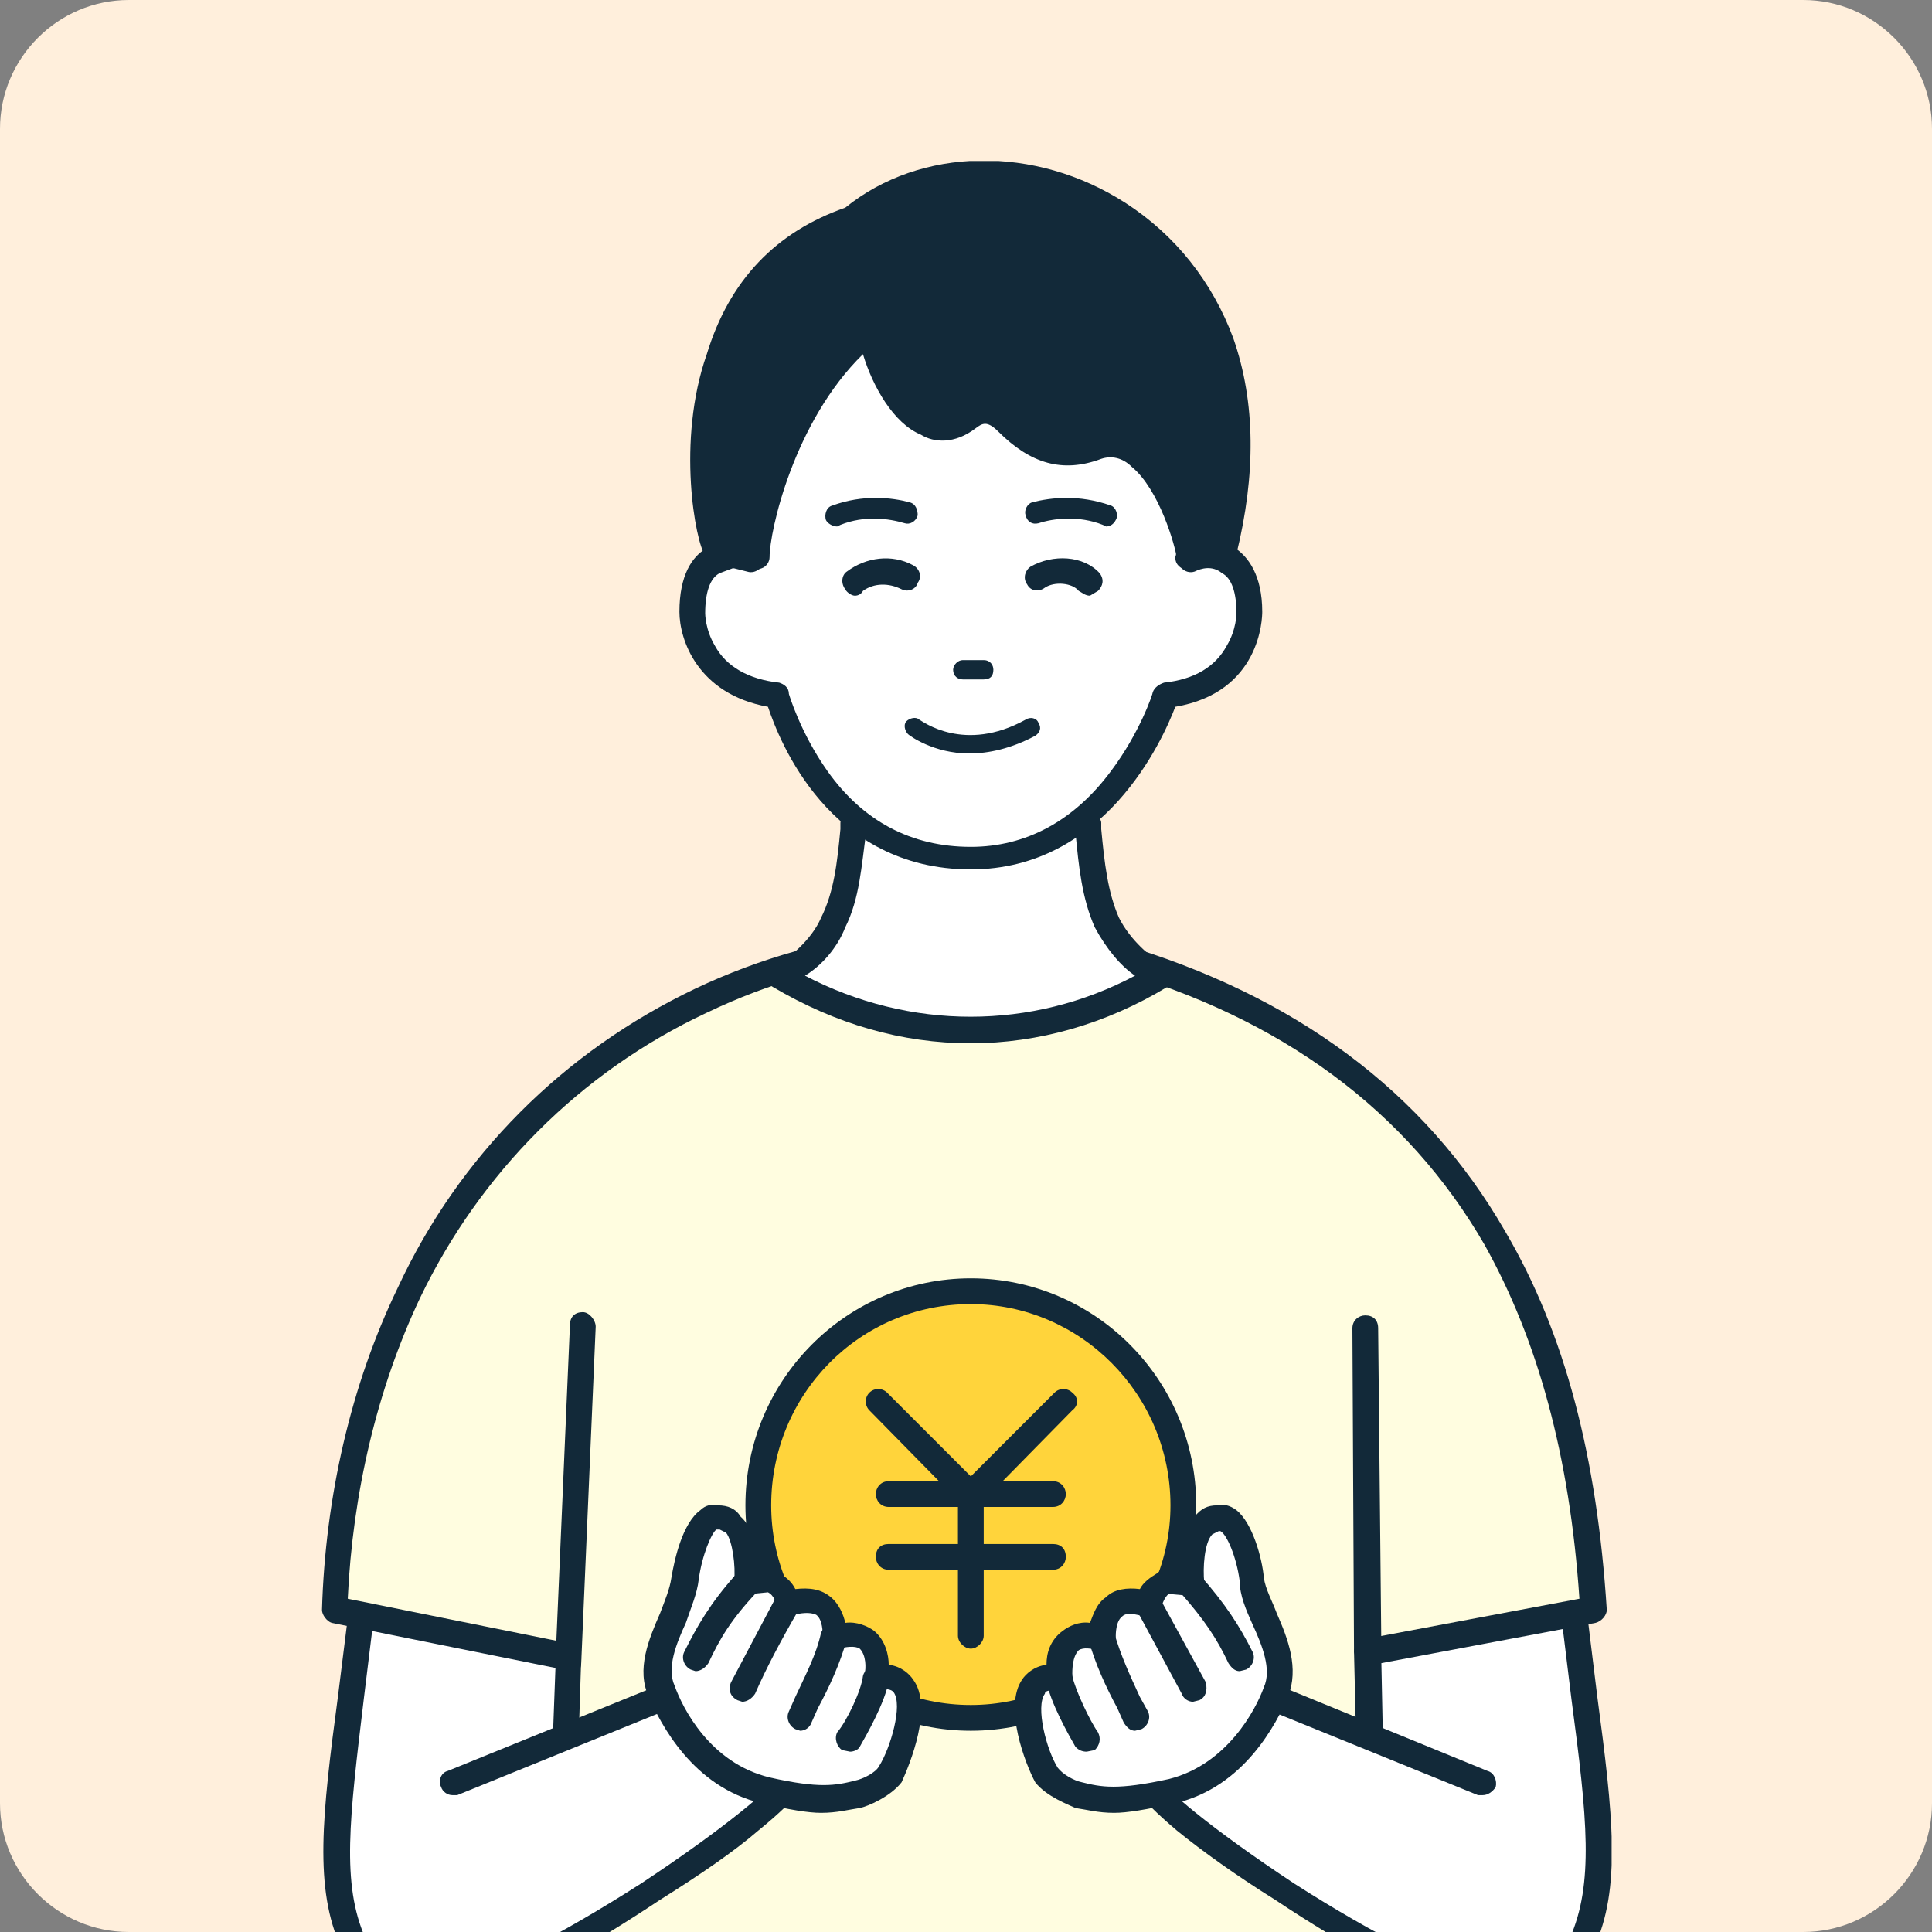
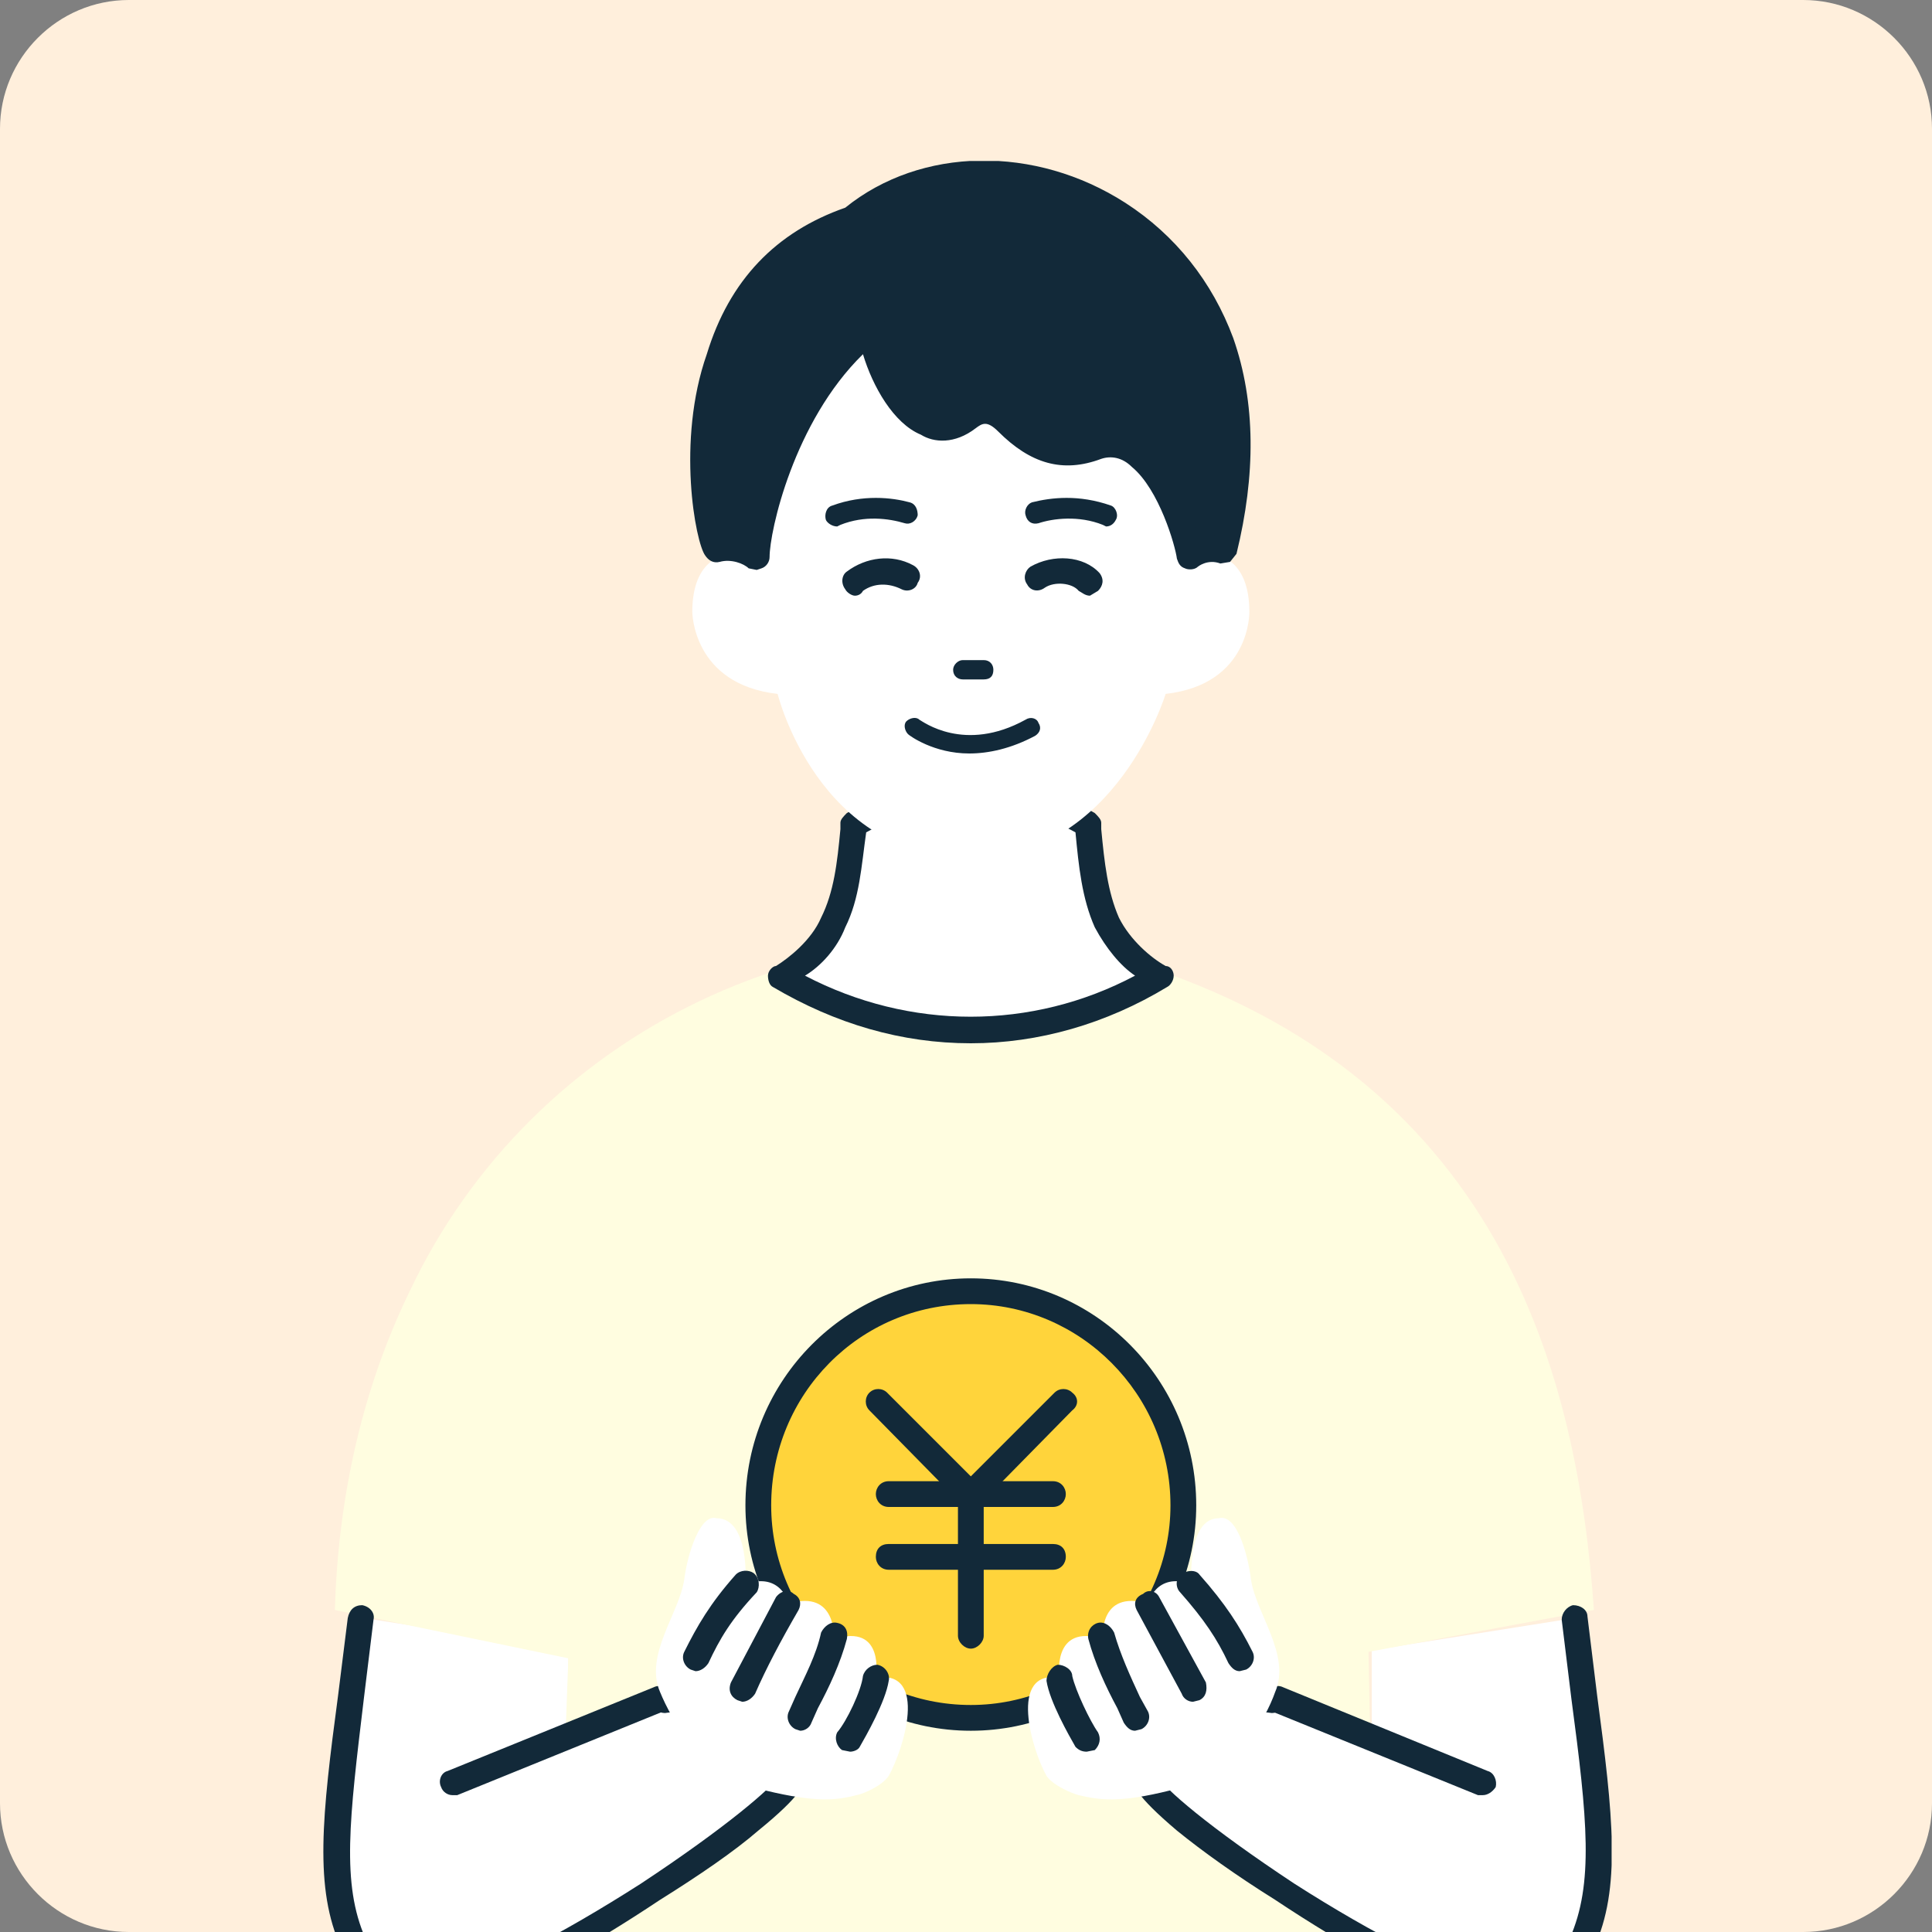
<svg xmlns="http://www.w3.org/2000/svg" width="120" height="120" fill="none">
  <rect width="100%" height="100%" fill="#808080" stroke="none" />
  <g clip-path="url(#clip0_28_26721)">
    <path d="M0 8c0-4.4 3.6-8 8-8h104c4.4 0 8 3.6 8 8v104c0 4.4-3.6 8-8 8H8c-4.4 0-8-3.6-8-8V8z" fill="#FFEFDC" />
    <g clip-path="url(#clip1_28_26721)">
      <path d="M22.6 100.5c-1.2 10.6-2.4 15.9-.5 20.2 1 2.3 4.2 3.4 6.6 2.9 0 0 4.3-1.2 6.6-3.2v-17.9l-12.7-2zM97.8 100.5c1.2 10.6 2.4 15.9.5 20.2-1 2.3-4.2 3.4-6.6 2.9 0 0-4.3-1.2-6.5-3.2v-17.9l12.6-2z" fill="#fff" />
      <path d="M69.2 59.4C93.4 66.3 98 85.7 99 100l-14 2.6.5 25.2 1.3 23.8h-54l1.6-23.8.9-24.8-14.5-3c.2-7 1.7-13.7 4.6-19.7 7.7-16.4 26-25 43.6-20.9h.2z" fill="#FFFDE0" />
-       <path d="M86.8 152.4h-54l-.6-.2c-.2-.2-.2-.4-.2-.6l1.6-23.8.9-24.2-13.9-2.8c-.3-.1-.6-.5-.6-.8.2-7 1.8-14 4.7-20 3.8-8.2 10.3-14.7 18.5-18.6 8-3.8 17.3-4.8 26-2.8H69.5c10.9 3.2 19 9.2 24 17.9 3.7 6.3 5.7 14 6.3 23.5 0 .3-.3.7-.7.8l-13.3 2.5.5 24.5 1.3 23.8c.1.2 0 .4-.2.6l-.6.2zm-53.1-1.6H86l-1.3-22.9-.6-25.3c0-.4.3-.7.7-.8l13.3-2.5c-.6-8.9-2.6-16.1-5.9-22C87.4 69 79.6 63.2 69 60.2h-.2c-8.3-2-17.2-1-24.9 2.7-7.9 3.7-14.1 10-17.8 17.7-2.7 5.7-4.2 12.2-4.5 18.7l13.9 2.8c.4.1.6.5.6.9l-.8 24.9-1.6 22.9z" fill="#122939" />
-       <path d="M35.3 104c-.5 0-.8-.4-.8-.8l.9-20.9c0-.5.3-.8.8-.8.4 0 .8.5.8.9l-.9 20.9c0 .4-.3.7-.8.7zM85 103.4c-.5 0-.8-.4-.9-.8L84 82.5c0-.5.4-.8.8-.8.5 0 .8.3.8.8l.2 20.1c0 .4-.4.8-.8.8z" fill="#122939" />
      <path d="M60.3 106.7c7.3 0 13.2-5.9 13.2-13.2 0-7.3-5.9-13.3-13.2-13.3-7.3 0-13.3 6-13.3 13.3 0 7.3 6 13.2 13.3 13.2z" fill="#FFD43B" />
      <path d="M60.3 107.5c-7.7 0-14-6.3-14-14 0-7.8 6.3-14.1 14-14.1s14 6.3 14 14.1c0 7.7-6.3 14-14 14zm0-26.5c-6.9 0-12.4 5.6-12.4 12.5 0 6.8 5.5 12.4 12.4 12.4 6.8 0 12.4-5.6 12.4-12.4 0-6.9-5.6-12.5-12.4-12.5z" fill="#122939" />
      <path d="M60.3 93.6l-.6-.2-5.7-5.8c-.3-.3-.3-.8 0-1.1.3-.3.8-.3 1.1 0l5.2 5.2 5.2-5.2c.3-.3.8-.3 1.1 0 .4.3.4.8 0 1.1l-5.7 5.8-.6.2z" fill="#122939" />
      <path d="M60.3 102.4c-.4 0-.8-.4-.8-.8v-8.8c0-.4.4-.8.8-.8s.8.4.8.8v8.8c0 .4-.4.8-.8.8z" fill="#122939" />
      <path d="M65.4 93.6H55.2c-.5 0-.8-.4-.8-.8s.3-.8.8-.8h10.2c.5 0 .8.4.8.8s-.3.8-.8.8zM65.4 97.5H55.2c-.5 0-.8-.4-.8-.8 0-.5.3-.8.8-.8h10.2c.5 0 .8.3.8.8 0 .4-.3.8-.8.8z" fill="#122939" />
      <path d="M79 105.6c-4.5-.8-8 3-8 4.7 0 1.8 16 12.5 20.8 13.3 2.4.5 5.5-.6 6.5-2.9 0 0 1.5-3.1 1-6.9L79 105.6z" fill="#fff" />
      <path d="M92.9 124.5l-1.3-.1c-2.6-.4-8.2-3.6-12.4-6.4-2.4-1.5-4.5-3-6.1-4.3-2.6-2.2-2.8-2.9-2.8-3.4 0-1 .7-2.4 2.1-3.6 1.9-1.6 4.4-2.3 6.8-1.9.4 0 .8.5.7.9-.1.4-.5.7-.9.7-2.8-.4-4.8.9-5.5 1.6-1 .8-1.5 1.7-1.6 2.3.3.7 3.2 3.2 8.5 6.7 5 3.2 9.6 5.5 11.5 5.8h.1c2.4.5 4.8-.8 5.5-2.4 1.5-3.4 1.1-7.4.1-14.9l-.6-4.9c0-.4.3-.8.7-.9.5 0 .9.3.9.7l.6 4.9c1 7.5 1.5 12-.2 15.7-1 2.3-3.7 3.5-6.1 3.5z" fill="#122939" />
      <path d="M92.1 111.5h-.3L79 106.3c-.3-.2-.5-.7-.4-1.1.2-.4.7-.6 1.1-.4l12.7 5.2c.4.1.6.6.5 1-.2.3-.5.5-.8.5z" fill="#122939" />
      <path d="M65 110.3c-.9-1.6-2.4-6.6.8-6.1 0 0-.5-3.4 2.7-2.4 0 0-.3-3.1 2.8-2.2 0 0 .5-2 2.7-1.2 0 0-.3-4.1 1.7-4.1 1.1-.3 1.8 2.2 2 3.8.3 2.1 2.5 4.7 1.5 7-.6 1.7-2.5 5.2-6.5 6.1-3.2.8-4.4.6-5.7.3-.4-.1-1.6-.6-2-1.2z" fill="#fff" />
-       <path d="M69.2 112.6c-1 0-1.7-.2-2.4-.3-.4-.2-1.8-.7-2.5-1.6-.6-1.1-2-4.7-.8-6.4.2-.3.7-.8 1.5-.9 0-.7.2-1.5 1-2.1.4-.3 1-.6 1.7-.5.2-.5.4-1.2 1-1.6.5-.5 1.3-.6 2.1-.5.2-.4.6-.7 1.1-1 .2-.2.7-.3 1.2-.3.1-1 .3-2.4 1.1-3.2.4-.5.8-.7 1.4-.7.4-.1.8 0 1.2.3 1 .8 1.6 3 1.7 4.2.1.7.5 1.4.8 2.2.7 1.6 1.4 3.4.7 5.2-.7 1.6-2.7 5.6-7 6.6-1.8.4-3 .6-3.8.6zm-3.9-7.6c-.3 0-.4.1-.4.2-.6.8.1 3.5.8 4.6.3.4 1 .8 1.5.9 1.2.3 2.2.5 5.4-.2 3.6-.9 5.4-4.3 5.9-5.7.5-1.1-.1-2.6-.7-3.9-.4-.9-.8-1.8-.8-2.7-.2-1.5-.8-2.9-1.2-3.1h-.1l-.4.2c-.5.5-.6 2.1-.5 3 0 .3-.2.5-.4.7-.2.2-.4.2-.7.1l-1.1-.1c-.3.2-.4.7-.5.8-.1.2-.1.4-.4.5-.2.1-.4.2-.6.1-.5-.1-1.1-.3-1.4 0-.4.3-.4 1.1-.4 1.3 0 .3-.1.5-.3.7-.2.2-.5.2-.8.1-.4-.1-.9-.2-1.2 0-.4.4-.4 1.2-.4 1.6.1.3 0 .5-.2.7-.2.2-.4.2-.7.2h-.4z" fill="#122939" />
      <path d="M67.5 108.8c-.3 0-.5-.1-.7-.3-.4-.7-1.6-2.8-1.8-4.1 0-.4.3-.9.7-1 .4 0 .9.3.9.7.2.9 1.1 2.8 1.6 3.5.2.4.1.8-.2 1.1l-.5.1zM70.5 107.5c-.3 0-.5-.2-.7-.5l-.4-.9c-.7-1.3-1.4-2.8-1.8-4.3-.1-.5.2-.9.6-1 .4-.1.8.2 1 .6.4 1.4 1 2.7 1.6 4l.5.9c.2.4 0 .9-.4 1.1l-.4.1zM74.1 105.7c-.3 0-.6-.2-.7-.5l-2.8-5.2c-.2-.4-.1-.8.4-1 .3-.3.8-.2 1 .2l2.9 5.3c.1.5 0 .9-.4 1.1l-.4.1zM77 103.8c-.3 0-.5-.2-.7-.5-.7-1.5-1.5-2.7-3-4.4-.3-.3-.3-.9.1-1.1.3-.3.9-.3 1.1 0 1.6 1.8 2.5 3.2 3.3 4.8.2.4 0 .9-.4 1.1l-.4.1z" fill="#122939" />
      <path d="M41.2 105.6c4.5-.8 8 3 8 4.7 0 1.8-15.9 12.5-20.7 13.3-2.5.5-5.5-.6-6.5-2.9 0 0-1.5-3.1-1-6.9l20.2-8.2z" fill="#fff" />
      <path d="M27.3 124.5c-2.3 0-5-1.2-6.1-3.5-1.7-3.7-1.2-8.2-.2-15.7l.6-4.8c.1-.5.4-.8.9-.8.5.1.8.5.7.9l-.6 4.9c-.9 7.5-1.4 11.5.1 14.9.7 1.6 3.2 2.9 5.6 2.4h.1c1.9-.3 6.4-2.6 11.4-5.8 5.3-3.5 8.2-6 8.6-6.7-.1-.6-.6-1.5-1.6-2.3-.8-.7-2.8-2-5.5-1.6-.4 0-.8-.3-.9-.7-.1-.5.2-.9.6-.9 2.4-.4 5 .3 6.8 1.9 1.4 1.2 2.2 2.5 2.2 3.6 0 .5-.2 1.2-2.9 3.4-1.5 1.3-3.7 2.8-6.1 4.3-4.2 2.8-9.7 6-12.4 6.4l-1.3.1z" fill="#122939" />
      <path d="M28.1 111.5c-.3 0-.6-.2-.7-.5-.2-.4 0-.9.4-1l12.8-5.2c.4-.2.8 0 1 .4.2.5 0 .9-.4 1.1l-12.8 5.2h-.3z" fill="#122939" />
      <path d="M55.2 110.3c.9-1.6 2.5-6.6-.8-6.1 0 0 .6-3.4-2.6-2.4 0 0 .2-3.1-2.8-2.2 0 0-.5-2-2.7-1.2 0 0 .3-4.1-1.8-4.1-1-.3-1.8 2.2-2 3.8-.3 2.1-2.5 4.7-1.5 7 .7 1.7 2.6 5.2 6.5 6.1 3.3.8 4.5.6 5.7.3.5-.1 1.6-.6 2-1.2z" fill="#fff" />
-       <path d="M51 112.6c-.8 0-2-.2-3.7-.6-4.3-1-6.3-5-7-6.6-.8-1.7 0-3.6.7-5.2.3-.8.6-1.5.7-2.2.2-1.2.7-3.4 1.8-4.2.3-.3.7-.4 1.1-.3.6 0 1.1.2 1.4.7.9.8 1 2.2 1.1 3.2.6 0 1 .1 1.3.3.5.3.8.6 1 1 .9-.1 1.6 0 2.2.5.5.4.8 1.1.9 1.6.7-.1 1.4.2 1.8.5.7.6.9 1.5.9 2.1.8.1 1.3.6 1.5.9 1.3 1.7-.2 5.3-.7 6.4-.7.9-2.1 1.5-2.6 1.6-.7.1-1.4.3-2.4.3zM44.5 95c-.3.2-.9 1.6-1.1 3.1-.1.9-.5 1.8-.8 2.7-.6 1.3-1.2 2.8-.7 3.9.5 1.4 2.2 4.8 5.9 5.7 3.1.7 4.1.5 5.3.2.5-.1 1.3-.5 1.5-.9.7-1.1 1.5-3.8.9-4.6-.1-.1-.2-.2-.8-.2-.3 0-.6 0-.7-.2-.2-.2-.3-.4-.3-.7.1-.4.1-1.2-.3-1.6-.3-.2-.9-.1-1.3 0-.2.1-.5.1-.7-.1-.3-.2-.3-.4-.3-.7 0-.2 0-1-.4-1.3-.4-.2-1-.1-1.4 0-.2.1-.5 0-.7-.1l-.4-.5c0-.1-.1-.6-.5-.8l-1 .1c-.3.1-.6.1-.8-.1-.2-.2-.3-.4-.3-.7.1-.9-.1-2.5-.5-3l-.4-.2h-.1-.1z" fill="#122939" />
      <path d="M52.8 108.8l-.5-.1c-.3-.2-.5-.7-.3-1.1.6-.7 1.5-2.6 1.6-3.5.1-.4.5-.7.9-.7.5.1.8.6.7 1-.2 1.3-1.4 3.4-1.8 4.1-.1.2-.4.3-.6.3zM49.7 107.5l-.3-.1c-.4-.2-.6-.7-.4-1.1l.4-.9c.6-1.3 1.3-2.6 1.6-4 .2-.4.6-.7 1-.6.5.1.7.5.6 1-.4 1.5-1.1 3-1.8 4.3l-.4.9c-.1.3-.4.5-.7.5zM46.1 105.7l-.3-.1c-.4-.2-.6-.6-.4-1.1l2.8-5.3c.3-.4.8-.5 1.1-.2.4.2.5.6.3 1-1.1 1.9-2 3.6-2.7 5.2-.2.3-.5.5-.8.5zM43.2 103.8l-.3-.1c-.4-.2-.6-.7-.4-1.1.8-1.6 1.6-3 3.2-4.8.3-.3.8-.3 1.1-.1.4.3.4.9.2 1.2-1.6 1.7-2.3 2.9-3 4.4-.2.3-.5.5-.8.5z" fill="#122939" />
      <path d="M60.8 49.1c2.2.1 4.5.8 6.8 2.1.2 2.3.4 4.3 1.2 6.1.7 1.5 2.2 2.8 3.2 3.4-7.2 4.3-16.3 4.3-23.5 0 1.2-.6 2.5-1.9 3.3-3.4.8-1.8 1-3.8 1.2-6.1 2.3-1.3 4.5-2 6.8-2.1h1z" fill="#fff" />
      <path d="M60.3 64.8c-4.3 0-8.4-1.2-12.3-3.5-.2-.1-.3-.4-.3-.7 0-.3.3-.6.5-.6.8-.5 2.2-1.6 2.8-3 .8-1.6 1-3.4 1.2-5.5v-.4c0-.2.2-.4.4-.6 2.4-1.4 4.8-2.1 7.2-2.2h1c2.4.1 4.8.8 7.2 2.2.2.2.4.4.4.6v.4c.2 2.1.4 3.9 1.1 5.5.7 1.4 2 2.5 2.9 3 .3 0 .5.3.5.6s-.2.6-.4.7c-3.8 2.3-8 3.5-12.2 3.5zM50 60.6c6.5 3.4 14.1 3.4 20.5 0-.9-.6-1.8-1.7-2.5-3-.8-1.8-1-3.8-1.2-5.9-2-1.1-4-1.7-6-1.7h-1c-2 0-4 .6-6 1.7-.3 2.1-.4 4.1-1.3 5.9-.5 1.3-1.5 2.4-2.5 3z" fill="#122939" />
      <path d="M73.9 34.6c1.8-.6 3.7.2 3.7 3.4 0 0 .1 4.5-5.2 5.1 0 0-3.1 10.2-12.1 10.2-9.5 0-12-10.2-12-10.2C43 42.5 43 38 43 38c0-3.2 1.9-4 3.7-3.4 0 0-3.3-19.6 14-19.6s13.2 19.6 13.2 19.6z" fill="#fff" />
-       <path d="M60.3 54c-8.8 0-11.9-8-12.6-10.1-4.4-.8-5.5-4.2-5.5-5.9 0-2.3.8-3.4 1.6-3.9.5-.4 1.2-.5 2-.5-.1-1-.2-2.6-.1-4.5.3-4.2 1.5-7.8 3.6-10.3 2.7-3 6.4-4.6 11.4-4.6s8.6 1.5 11 4.6c2.1 2.4 3.3 6 3.3 10.2.1 2 0 3.6-.2 4.6.8 0 1.4.1 2 .5.7.5 1.6 1.6 1.6 3.9 0 .4-.1 5-5.4 5.9C72.2 46 68.6 54 60.3 54zM45.5 35.3l-.8.3c-.6.3-.9 1.2-.9 2.5 0 0 0 1 .6 2 .7 1.3 2.1 2.1 4 2.3.3.1.6.3.6.7 0 0 .7 2.4 2.4 4.8 2.2 3.1 5.2 4.7 8.9 4.7 3.4 0 6.4-1.6 8.7-4.7 1.8-2.4 2.6-4.8 2.6-4.9.1-.3.4-.5.7-.6 1.9-.2 3.2-1 3.9-2.3.6-1 .6-2 .6-2 0-1.3-.3-2.2-.9-2.5-.6-.5-1.3-.3-1.7-.1-.3.1-.6 0-.8-.2-.3-.2-.4-.4-.4-.7.1-.1 1.9-9.3-2.5-14.7-2.2-2.6-5.5-4-9.8-4-4.3 0-7.9 1.4-10.1 4.1-4.6 5.4-3.1 14.5-3.1 14.6.1.3 0 .5-.3.7-.2.2-.5.3-.8.2l-.8-.2h-.1z" fill="#122939" />
      <path d="M53 13.6c-12.1 4.2-9.2 19.6-8.6 20.4 1.3-.2 2.6.6 2.6.6 0-2.2 2-10 7.2-14.2.1 3 2.9 7.9 5.9 5.6.9-.8 1.8-.4 2.5.2 1.8 1.9 3.6 2.3 5.4 1.5 1-.3 2 0 2.8.6 2.2 1.9 3.1 6.3 3.1 6.3s.9-.8 2.1-.4c5.2-19.6-13.6-28.4-23-20.6z" fill="#122939" />
      <path d="M47 35.4l-.5-.1c-.3-.3-1.1-.6-1.8-.4-.4.1-.7-.1-.9-.4-.6-.8-1.8-7.1.1-12.5 1.4-4.6 4.3-7.6 8.6-9.1 4.7-3.8 11.8-3.9 17.4-.3 3.1 2 5.4 4.9 6.7 8.4 1.4 4 1.4 8.5.2 13.4l-.4.5-.6.1c-.8-.3-1.4.2-1.4.2-.2.2-.6.2-.8.1-.3-.1-.4-.3-.5-.6-.1-.8-1.1-4.3-2.8-5.7-.6-.6-1.3-.7-1.9-.5-2.4.9-4.4.3-6.4-1.7-.7-.7-1-.5-1.4-.2-1.3 1-2.6.9-3.4.4-1.7-.7-3-3-3.6-5-4.3 4.2-5.8 11-5.8 12.6 0 .3-.2.6-.5.7l-.3.1zm21.9-8.6c.8 0 1.7.3 2.4.9 1.7 1.5 2.7 4.2 3.1 5.7l1-.1C77.4 25 75 17.9 69 14c-5-3.3-11.4-3.2-15.6.2l-.2.2c-3.5 1.2-6 3.6-7.4 6.9-2 4.7-1.3 10.2-.8 11.9l1.3.2c.4-3.2 2.5-9.8 7.4-13.7.2-.1.5-.2.8-.1.3.2.5.4.5.7 0 1.9 1.4 4.7 2.9 5.3.6.3 1.1.2 1.7-.3.8-.6 2-1.1 3.5.3l.1.1c1.4 1.5 2.8 1.9 4.6 1.3.3-.2.7-.2 1.1-.2zM61.1 42.2h-1.3c-.3 0-.6-.2-.6-.6 0-.3.3-.6.6-.6h1.3c.4 0 .6.3.6.6 0 .4-.2.6-.6.6zM60.2 46.8c-2.2 0-3.7-1.1-3.8-1.2-.2-.2-.3-.6-.1-.8.2-.2.6-.3.8-.1.2.1 2.8 2.1 6.6 0 .3-.2.7-.1.8.2.2.3.1.6-.2.8-1.5.8-2.9 1.1-4.1 1.1z" fill="#122939" />
      <path d="M52 32.7c-.3 0-.6-.2-.7-.4-.1-.3 0-.8.4-.9 1.9-.7 3.7-.5 4.8-.2.4.1.5.5.5.8-.1.4-.5.6-.8.5-1-.3-2.5-.5-4 .1l-.2.1zM68.7 32.7l-.2-.1c-1.5-.6-3.1-.4-4-.1-.4.1-.7-.1-.8-.5-.1-.3.1-.7.4-.8 1.2-.3 2.9-.5 4.9.2.3.1.5.6.3.9-.1.2-.3.4-.6.4zM53.1 37c-.2 0-.5-.2-.6-.4-.3-.4-.2-.9.1-1.1 1.2-.9 2.8-1.1 4.1-.4.4.2.6.7.3 1.1-.1.4-.6.6-1 .4-.8-.4-1.7-.4-2.4.1-.1.2-.3.3-.5.3zM67.7 37c-.3 0-.5-.2-.7-.3-.4-.5-1.5-.6-2.1-.2-.4.3-.9.2-1.1-.2-.3-.4-.1-.9.2-1.1 1.4-.8 3.3-.7 4.3.4.3.4.2.8-.1 1.1l-.5.3z" fill="#122939" />
    </g>
  </g>
  <defs>
    <clipPath id="clip0_28_26721">
      <path d="M0 8c0-4.4 3.6-8 8-8h104c4.4 0 8 3.6 8 8v104c0 4.4-3.6 8-8 8H8c-4.4 0-8-3.6-8-8V8z" fill="#fff" />
    </clipPath>
    <clipPath id="clip1_28_26721">
      <path fill="#fff" transform="translate(20 10)" d="M0 0h80.1v290.3H0z" />
    </clipPath>
  </defs>
</svg>